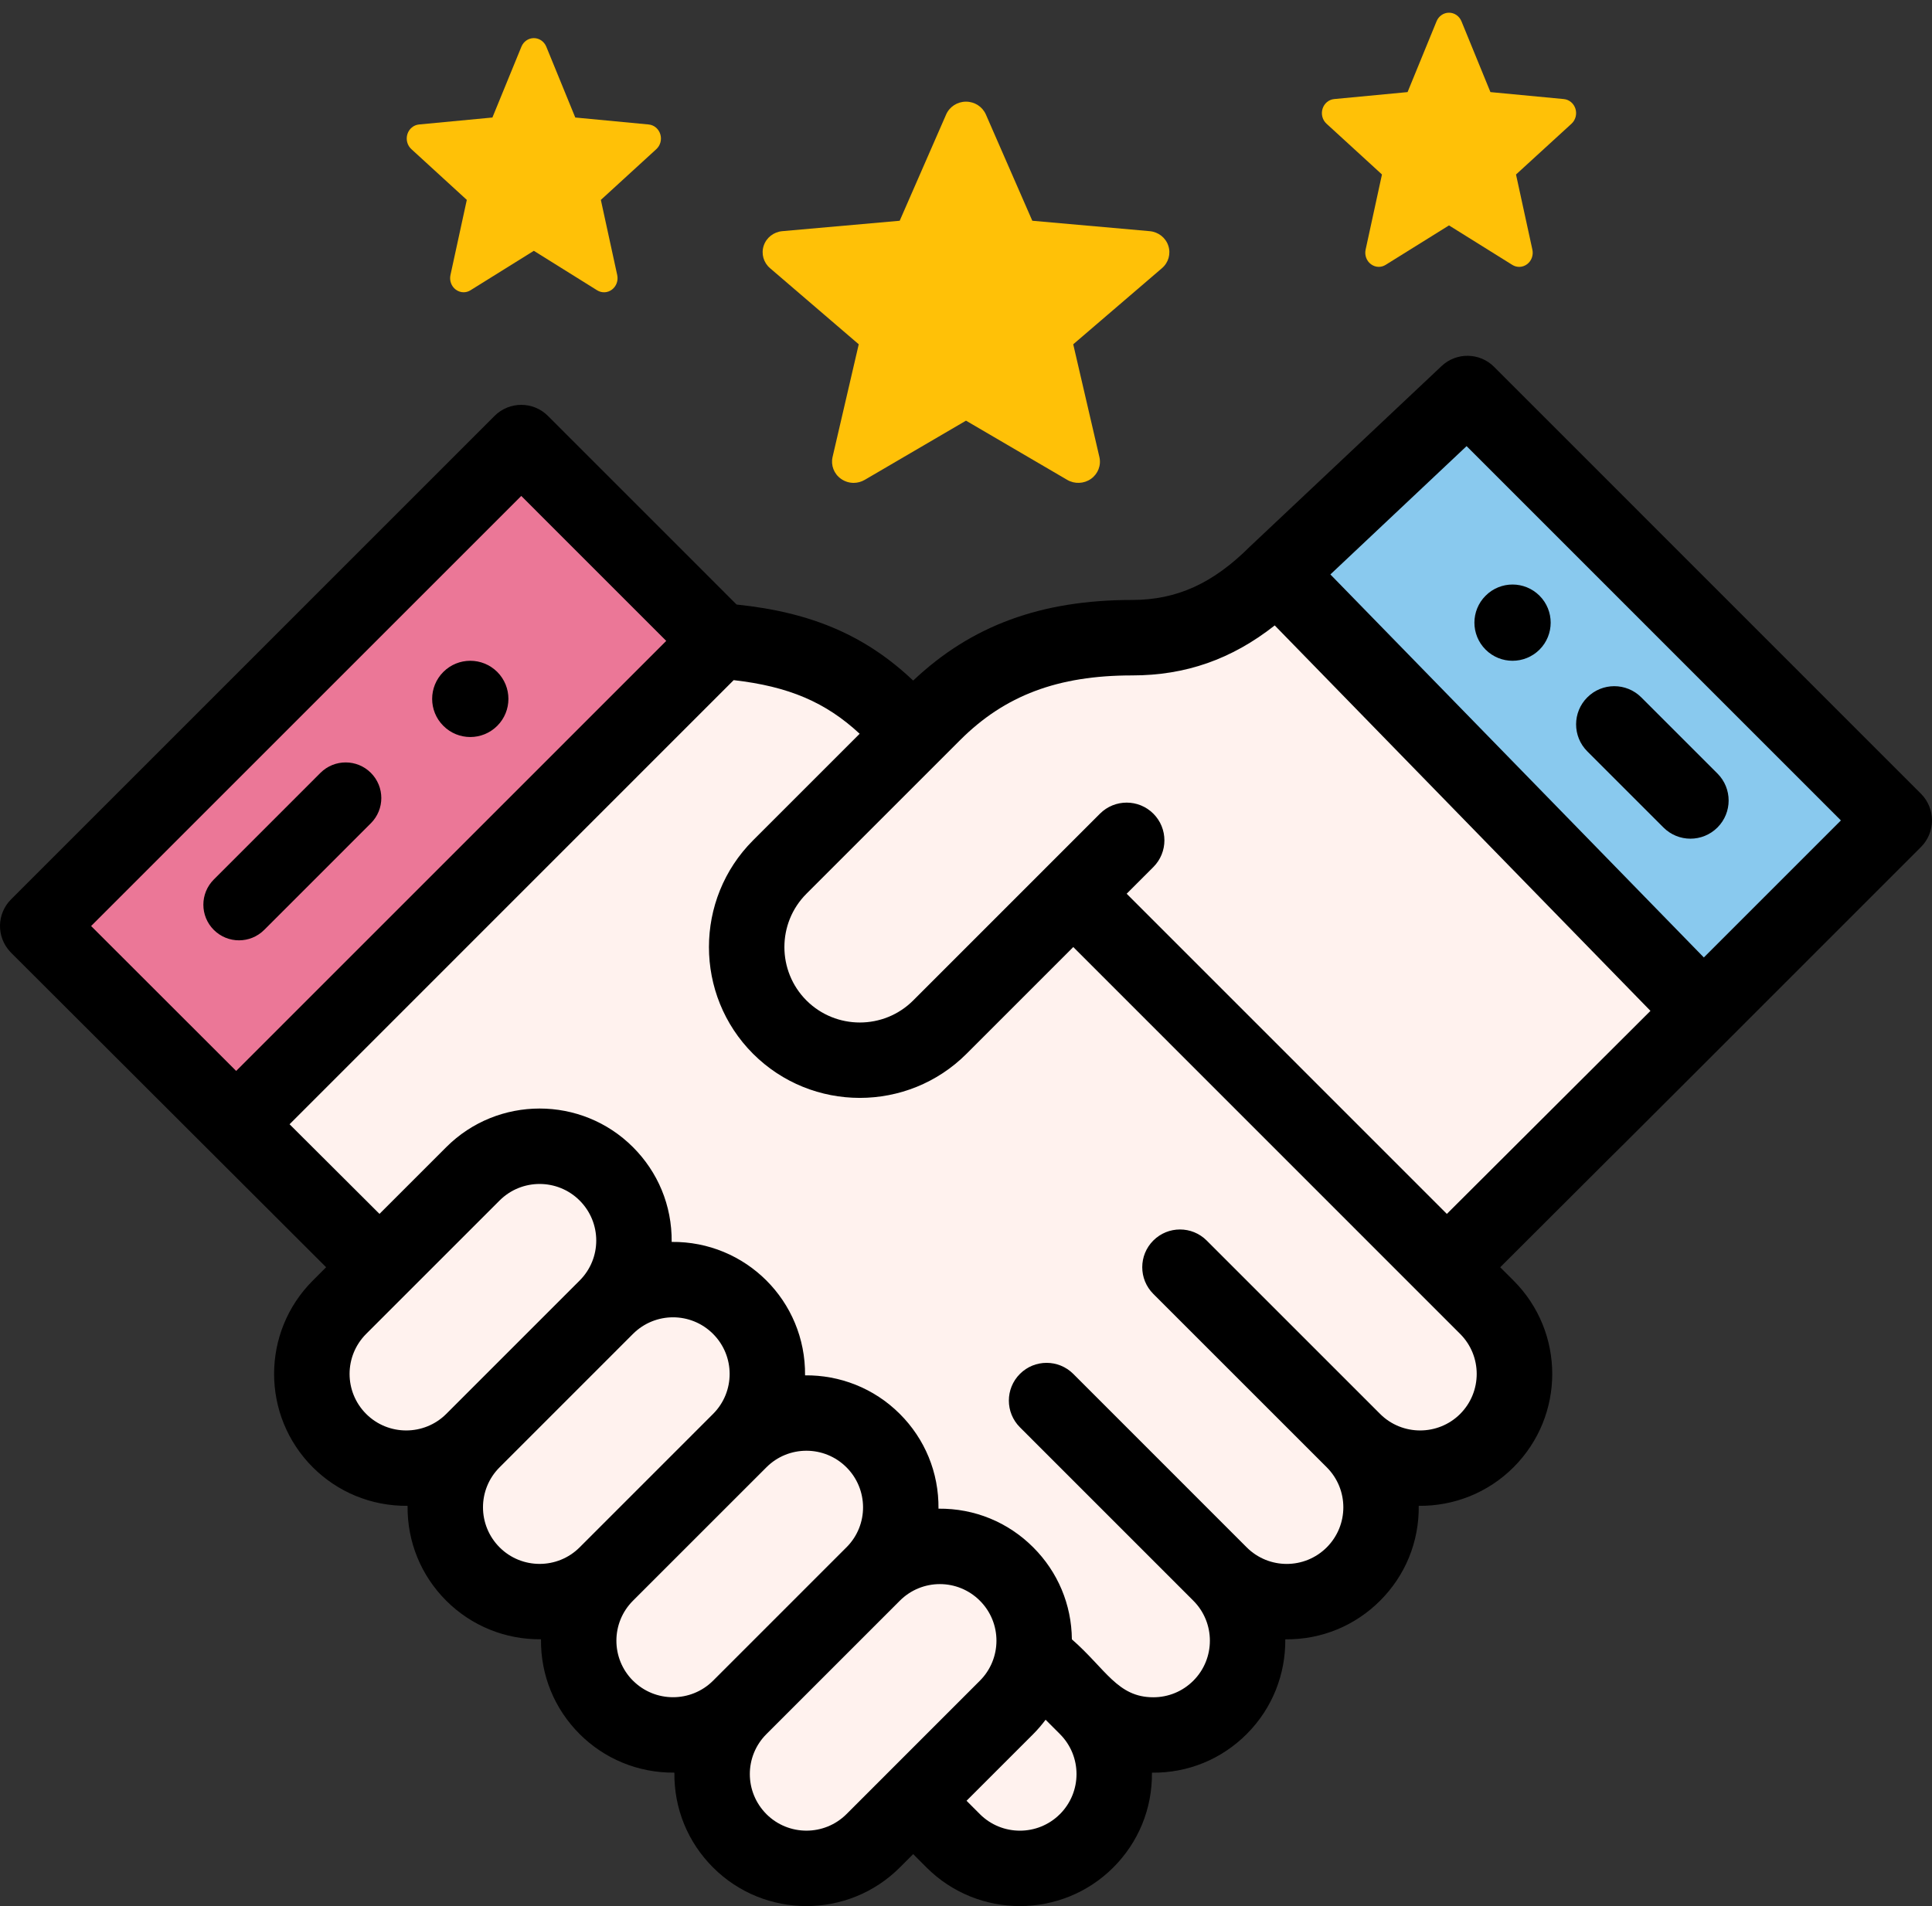
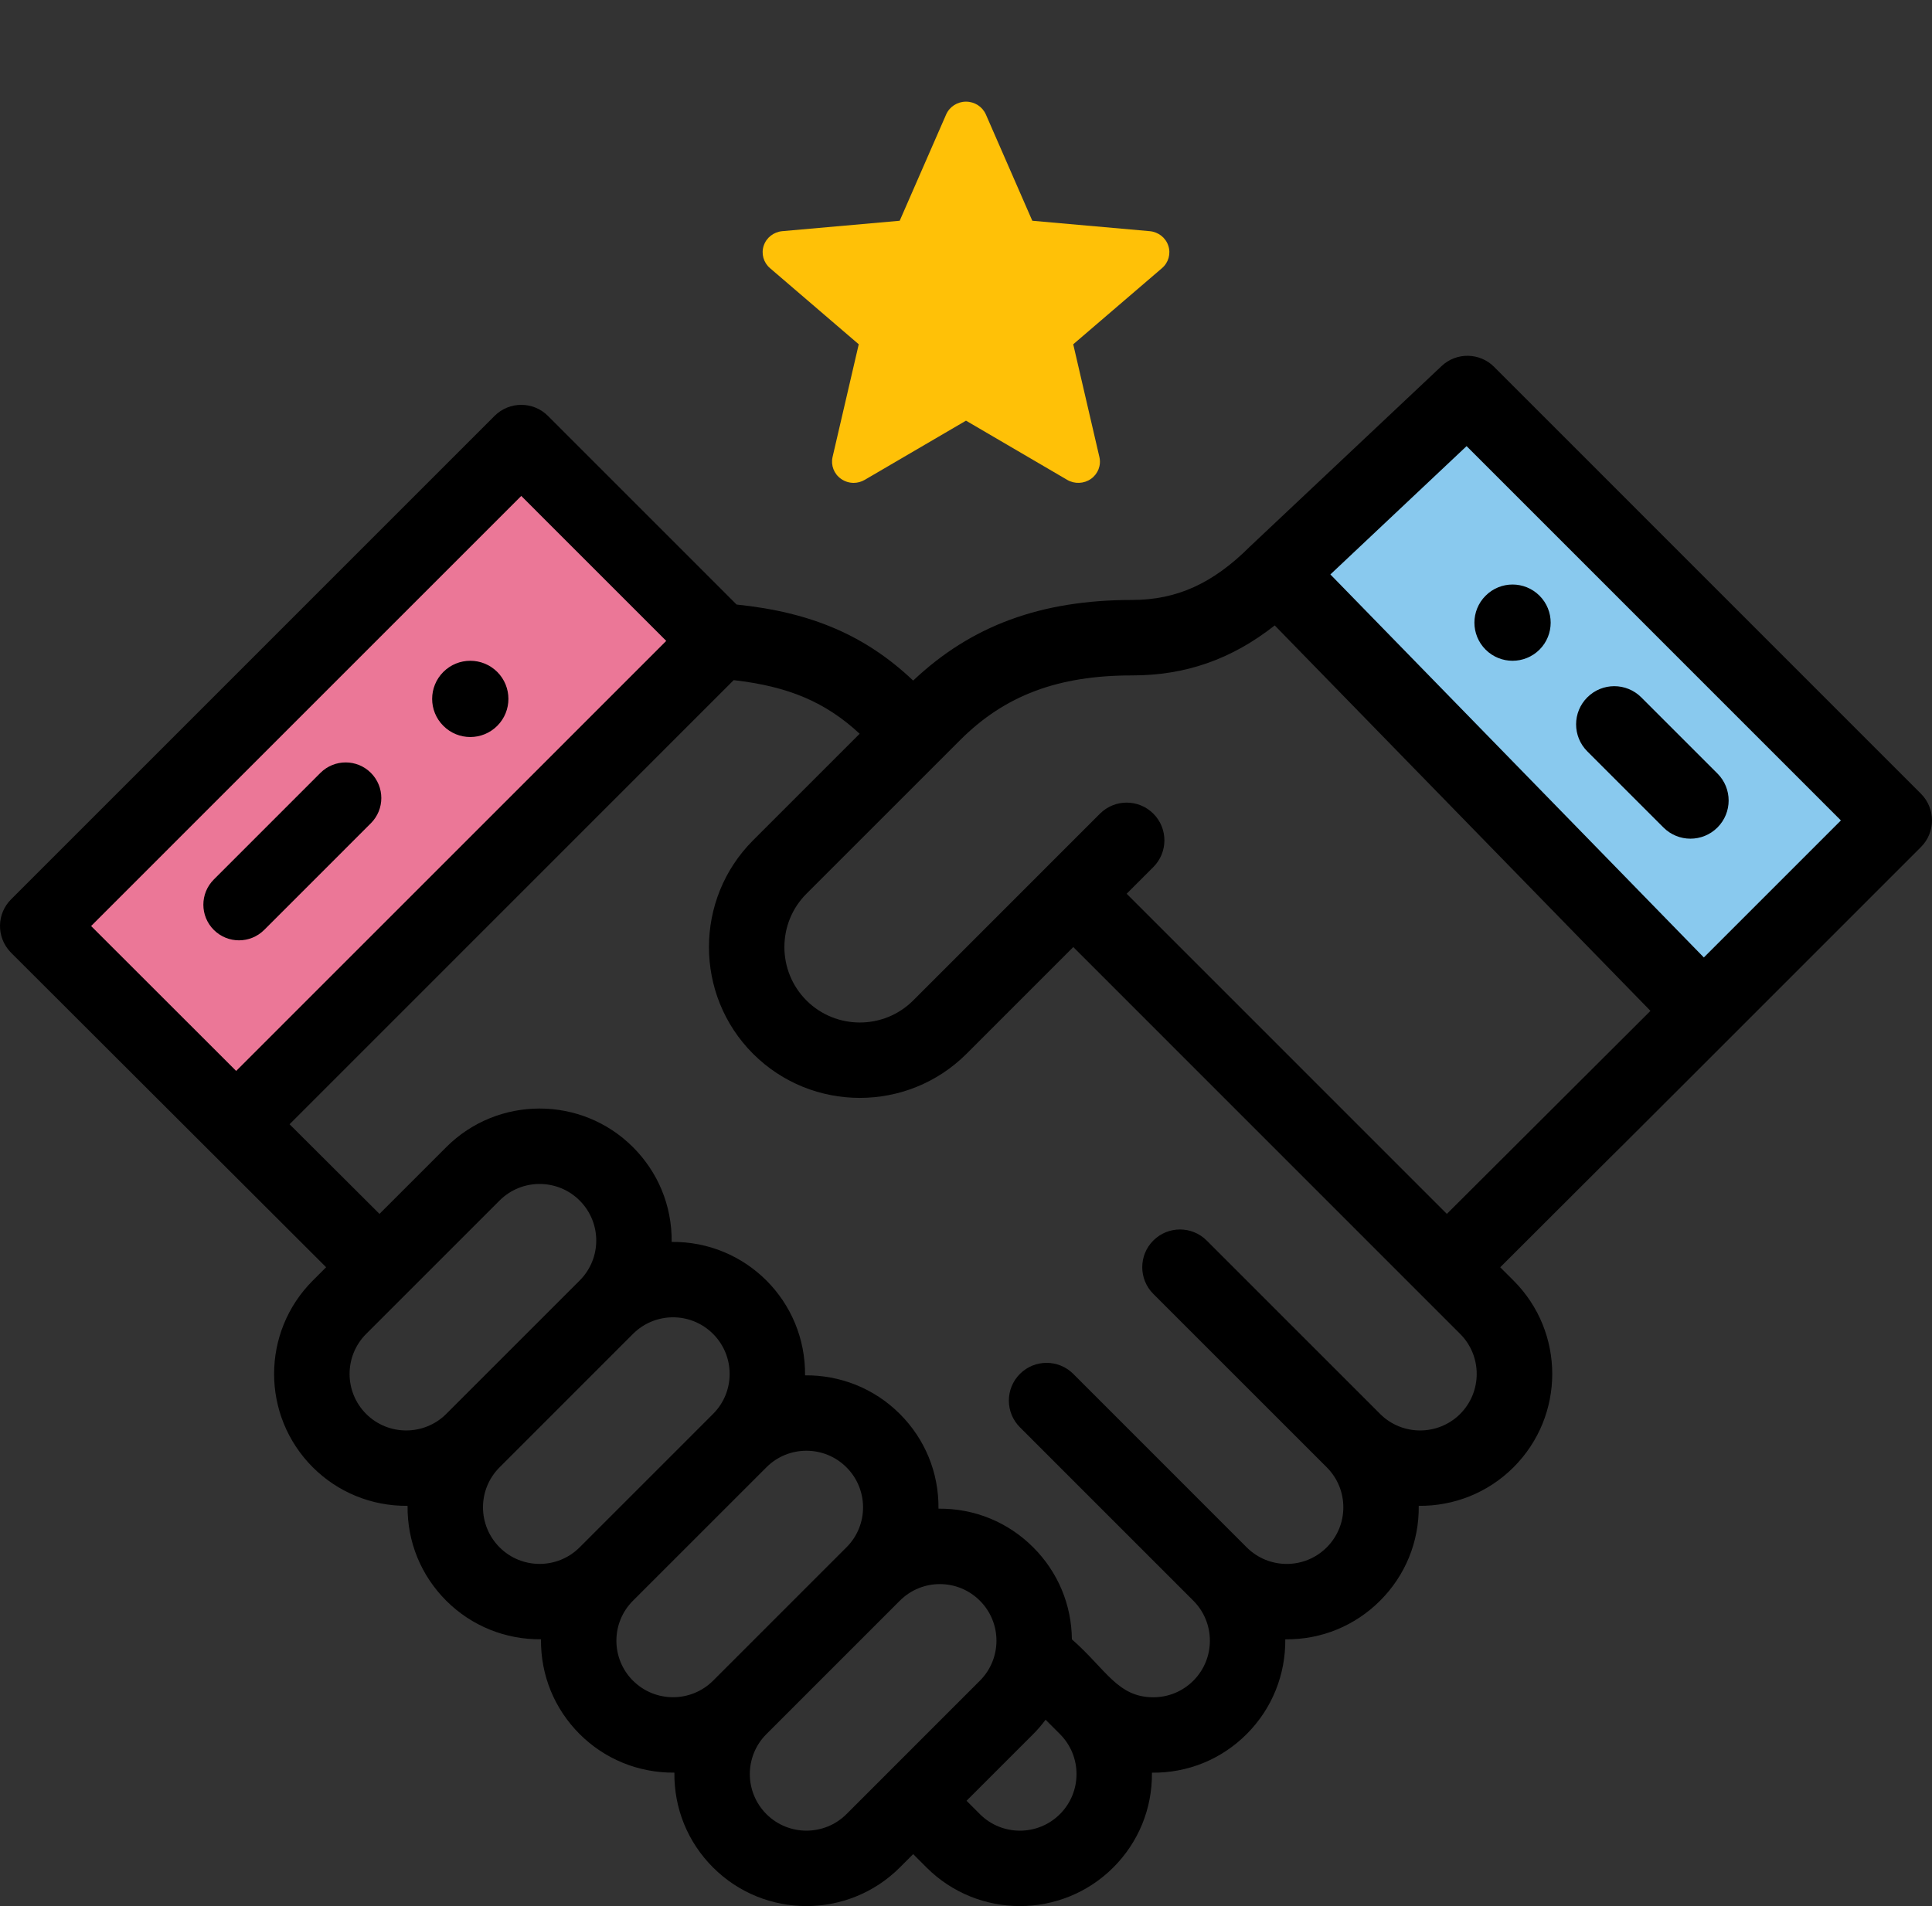
<svg xmlns="http://www.w3.org/2000/svg" width="76" height="75" viewBox="0 0 76 75">
  <rect x="0" y="0" width="76" height="75" fill="#333333" stroke="none" />
  <g fill="none" fill-rule="evenodd">
    <g fill-rule="nonzero">
      <g>
        <g>
          <path fill="#89C9EE" d="M57.414 2L74 18.586 66.587 26 50 8.984z" transform="translate(-215 -4102) translate(215 4102) translate(0 14)" />
          <path fill="#EB7797" d="M28 10.854L8.858 30 1 22.148 20.147 3 28 10.854z" transform="translate(-215 -4102) translate(215 4102) translate(0 14)" />
-           <path fill="#FFF2EE" d="M67 26.244L50.125 9c-1.63 1.624-3.405 2.536-5.71 2.536-3.097 0-5.666.802-7.855 2.983l-.8.796-.8-.796c-1.971-1.964-4.09-2.649-6.852-2.857L9 30.698l5.666 5.628-1.582 1.576c-1.456 1.45-1.456 3.802 0 5.252 1.457 1.45 3.817 1.45 5.274 0-1.457 1.45-1.457 3.802 0 5.253 1.456 1.45 3.817 1.45 5.273 0-1.456 1.45-1.456 3.802 0 5.252 1.457 1.45 3.817 1.45 5.274 0-1.457 1.45-1.457 3.802 0 5.254 1.456 1.45 3.817 1.45 5.273 0l1.582-1.576 1.583 1.576c1.456 1.45 3.817 1.45 5.273 0 1.457-1.452 1.457-3.804 0-5.254 1.455 1.45 3.818 1.45 5.274 0 1.455-1.45 1.455-3.801 0-5.252 1.455 1.45 3.817 1.45 5.272 0 1.458-1.451 1.458-3.803 0-5.253 1.458 1.45 3.817 1.45 5.275 0 1.455-1.45 1.455-3.802 0-5.252l-1.583-1.576L67 26.244z" transform="translate(-215 -4102) translate(215 4102) translate(0 14)" />
          <path fill="#000" d="M60.561 11.561c.585-.586.585-1.536 0-2.121-.587-.587-1.536-.587-2.121 0-.587.585-.587 1.535 0 2.121.585.585 1.534.585 2.121 0zM19.561 14.56c.585-.585.585-1.535 0-2.121-.587-.585-1.536-.585-2.121 0-.587.586-.587 1.536 0 2.121.585.587 1.534.587 2.121 0zM10.393 22.59l4.196-4.197c.548-.548.548-1.435 0-1.983-.547-.547-1.435-.547-1.983 0L8.41 20.607c-.547.548-.547 1.435 0 1.982.548.548 1.436.548 1.983 0zM65.436 18.56c.586.587 1.537.587 2.124 0 .587-.586.587-1.537 0-2.124l-2.996-2.996c-.587-.587-1.538-.587-2.124 0-.587.586-.587 1.537 0 2.124l2.996 2.996z" transform="translate(-215 -4102) translate(215 4102) translate(0 14)" />
          <path fill="#000" d="M75.565 17.231L58.774.435c-.567-.568-1.484-.582-2.067-.03-1.304 1.228-7.434 7-7.523 7.087l-.016.015c-1.452 1.452-2.881 2.1-4.634 2.1-3.585 0-6.331 1.012-8.612 3.172-1.87-1.77-3.989-2.686-6.947-2.992l-7.42-7.422c-.58-.58-1.52-.58-2.1 0L.435 21.388c-.565.564-.583 1.476-.033 2.063l.033.036 12.394 12.376-.524.524c-2.03 2.03-2.03 5.317 0 7.348.962.96 2.283 1.53 3.728 1.516-.016 1.426.535 2.747 1.52 3.733 1.002 1.001 2.34 1.532 3.728 1.518-.015 1.425.535 2.744 1.521 3.73.961.96 2.282 1.531 3.727 1.517-.016 1.426.535 2.746 1.521 3.732 2.025 2.025 5.32 2.025 7.347 0l.525-.526.525.526c2.026 2.025 5.32 2.025 7.347 0 .983-.984 1.535-2.302 1.521-3.73 1.418.015 2.739-.53 3.727-1.52 1.027-1.026 1.532-2.379 1.518-3.727 1.44.015 2.755-.545 3.73-1.52.987-.987 1.537-2.31 1.52-3.733 1.38.014 2.721-.51 3.729-1.517 2.03-2.03 2.03-5.316 0-7.347l-.524-.523c10.35-10.34-2.743 2.764 16.55-16.534.58-.58.58-1.52 0-2.099zM3.584 22.437L20.505 5.514l5.703 5.704L9.29 28.139l-5.706-5.702zm10.82 19.198c-.87-.87-.87-2.278 0-3.149l5.249-5.249c.868-.868 2.28-.867 3.148 0 .872.872.872 2.279 0 3.15l-5.247 5.248c-.868.867-2.282.867-3.15 0zm5.249 5.25c-.87-.872-.872-2.28 0-3.15l5.247-5.249c.872-.87 2.279-.871 3.15 0 .868.868.872 2.278 0 3.149l-5.249 5.25c-.868.868-2.28.868-3.148 0zm5.247 5.247c-.87-.87-.87-2.279 0-3.148l5.25-5.25c.867-.868 2.279-.868 3.148.002.857.855.883 2.264 0 3.148h-.001l-5.246 5.247c-.869.868-2.283.868-3.15 0zm5.25 5.25c-.871-.871-.872-2.28 0-3.15l5.247-5.248c.87-.87 2.278-.872 3.149 0 .876.876.863 2.286 0 3.148l-5.248 5.25c-.869.867-2.28.867-3.149 0zm11.544 0c-.867.868-2.28.868-3.148 0l-.525-.526 2.624-2.624c.178-.178.338-.367.486-.564l.563.563.001.001c.87.87.87 2.278 0 3.15zM57.44 41.635c-.87.867-2.282.867-3.15 0l-6.822-6.823c-.58-.58-1.52-.58-2.1 0-.58.58-.58 1.52 0 2.1l6.823 6.823c.87.87.87 2.278 0 3.15-.872.871-2.28.868-3.149 0L42.22 40.06c-.58-.58-1.52-.58-2.099 0-.58.58-.58 1.52 0 2.1l6.822 6.824c.868.868.868 2.28 0 3.148-.42.42-.98.652-1.575.652-1.41 0-1.865-1.11-3.203-2.28-.013-1.368-.551-2.651-1.52-3.619-.984-.986-2.302-1.536-3.727-1.522.015-1.427-.538-2.746-1.521-3.728-1.027-1.027-2.38-1.532-3.728-1.518.03-2.928-2.341-5.281-5.247-5.25.014-1.443-.55-2.757-1.522-3.729-2.025-2.026-5.32-2.026-7.346 0l-2.626 2.626-3.537-3.527 17.47-17.475c2.164.247 3.62.869 4.956 2.11l-4.194 4.194c-2.313 2.315-2.313 6.082 0 8.398 2.316 2.314 6.083 2.315 8.398 0l4.199-4.2 15.219 15.223c.868.867.868 2.28 0 3.148zm-.525-7.871L44.32 21.166l1.05-1.05c.58-.58.58-1.52 0-2.1-.58-.58-1.52-.58-2.1 0l-7.348 7.35c-1.156 1.156-3.04 1.156-4.198 0-1.157-1.159-1.157-3.043 0-4.2l6.044-6.044c1.76-1.76 3.848-2.546 6.767-2.546 2.1 0 3.912-.631 5.61-1.967l14.78 15.166-8.009 7.989zm10.11-10.09L52.334 8.603l5.358-5.049 14.724 14.728-5.393 5.394z" transform="translate(-215 -4102) translate(215 4102) translate(0 14)" />
        </g>
        <g fill="#FFC107">
          <path d="M15.958 5.668c-.104-.317-.392-.542-.732-.572l-4.618-.41L8.782.505C8.647.198 8.341 0 8 0c-.34 0-.647.198-.782.506l-1.826 4.18-4.619.41c-.34.031-.626.255-.731.572-.105.317-.008.665.249.884l3.49 2.995-1.03 4.436c-.074.326.055.663.332.858.148.105.322.159.498.159.15 0 .3-.04.436-.119L8 12.552l3.982 2.33c.291.17.659.155.935-.04.277-.197.406-.534.33-.86l-1.029-4.435 3.49-2.994c.258-.22.356-.567.25-.885z" transform="translate(-215 -4102) translate(215 4102) translate(30 4)" />
        </g>
        <g fill="#FFC107">
-           <path d="M9.974 4.279c-.066-.211-.245-.361-.458-.381L6.63 3.624 5.49.837C5.405.632 5.213.5 5 .5c-.213 0-.405.132-.489.337L3.37 3.624l-2.887.274c-.212.02-.391.17-.457.38-.066.212-.005.444.156.59l2.181 1.997-.643 2.957c-.047.217.034.442.207.572.093.07.201.106.31.106.095 0 .19-.027.273-.08L5 8.869l2.489 1.553c.182.114.411.104.584-.027.173-.13.254-.355.207-.572l-.644-2.957 2.182-1.997c.16-.146.222-.377.156-.59z" transform="translate(-215 -4102) translate(215 4102) translate(52)" />
-         </g>
+           </g>
        <g fill="#FFC107">
-           <path d="M9.974 4.279c-.066-.211-.245-.361-.458-.381L6.63 3.624 5.49.837C5.405.632 5.213.5 5 .5c-.213 0-.405.132-.489.337L3.37 3.624l-2.887.274c-.212.02-.391.17-.457.38-.066.212-.005.444.156.59l2.181 1.997-.643 2.957c-.047.217.034.442.207.572.093.07.201.106.31.106.095 0 .19-.027.273-.08L5 8.869l2.489 1.553c.182.114.411.104.584-.027.173-.13.254-.355.207-.572l-.644-2.957 2.182-1.997c.16-.146.222-.377.156-.59z" transform="translate(-215 -4102) translate(215 4102) translate(16 1)" />
-         </g>
+           </g>
      </g>
    </g>
  </g>
</svg>